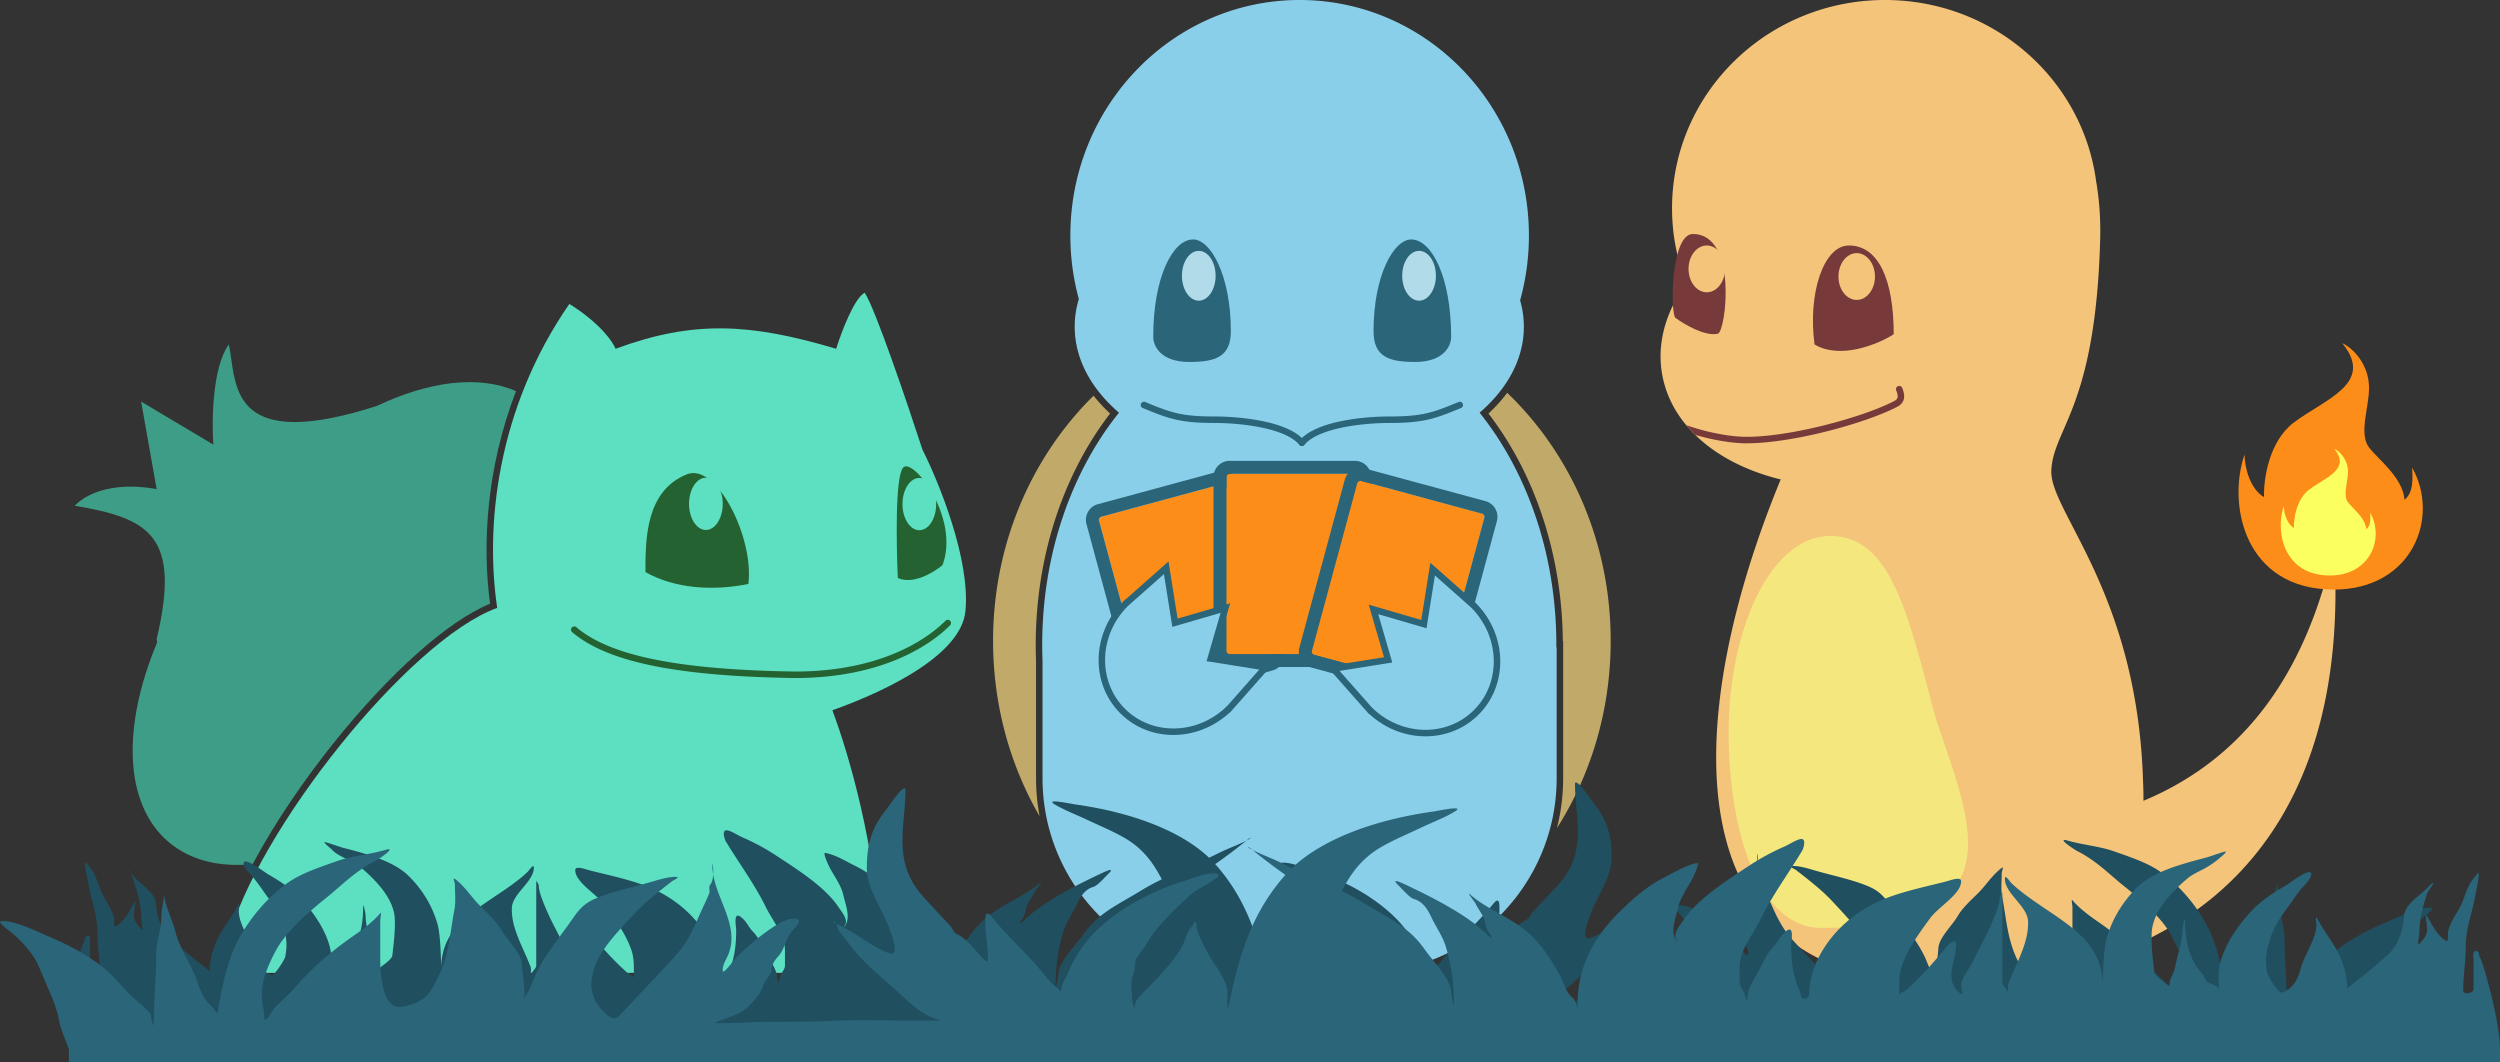
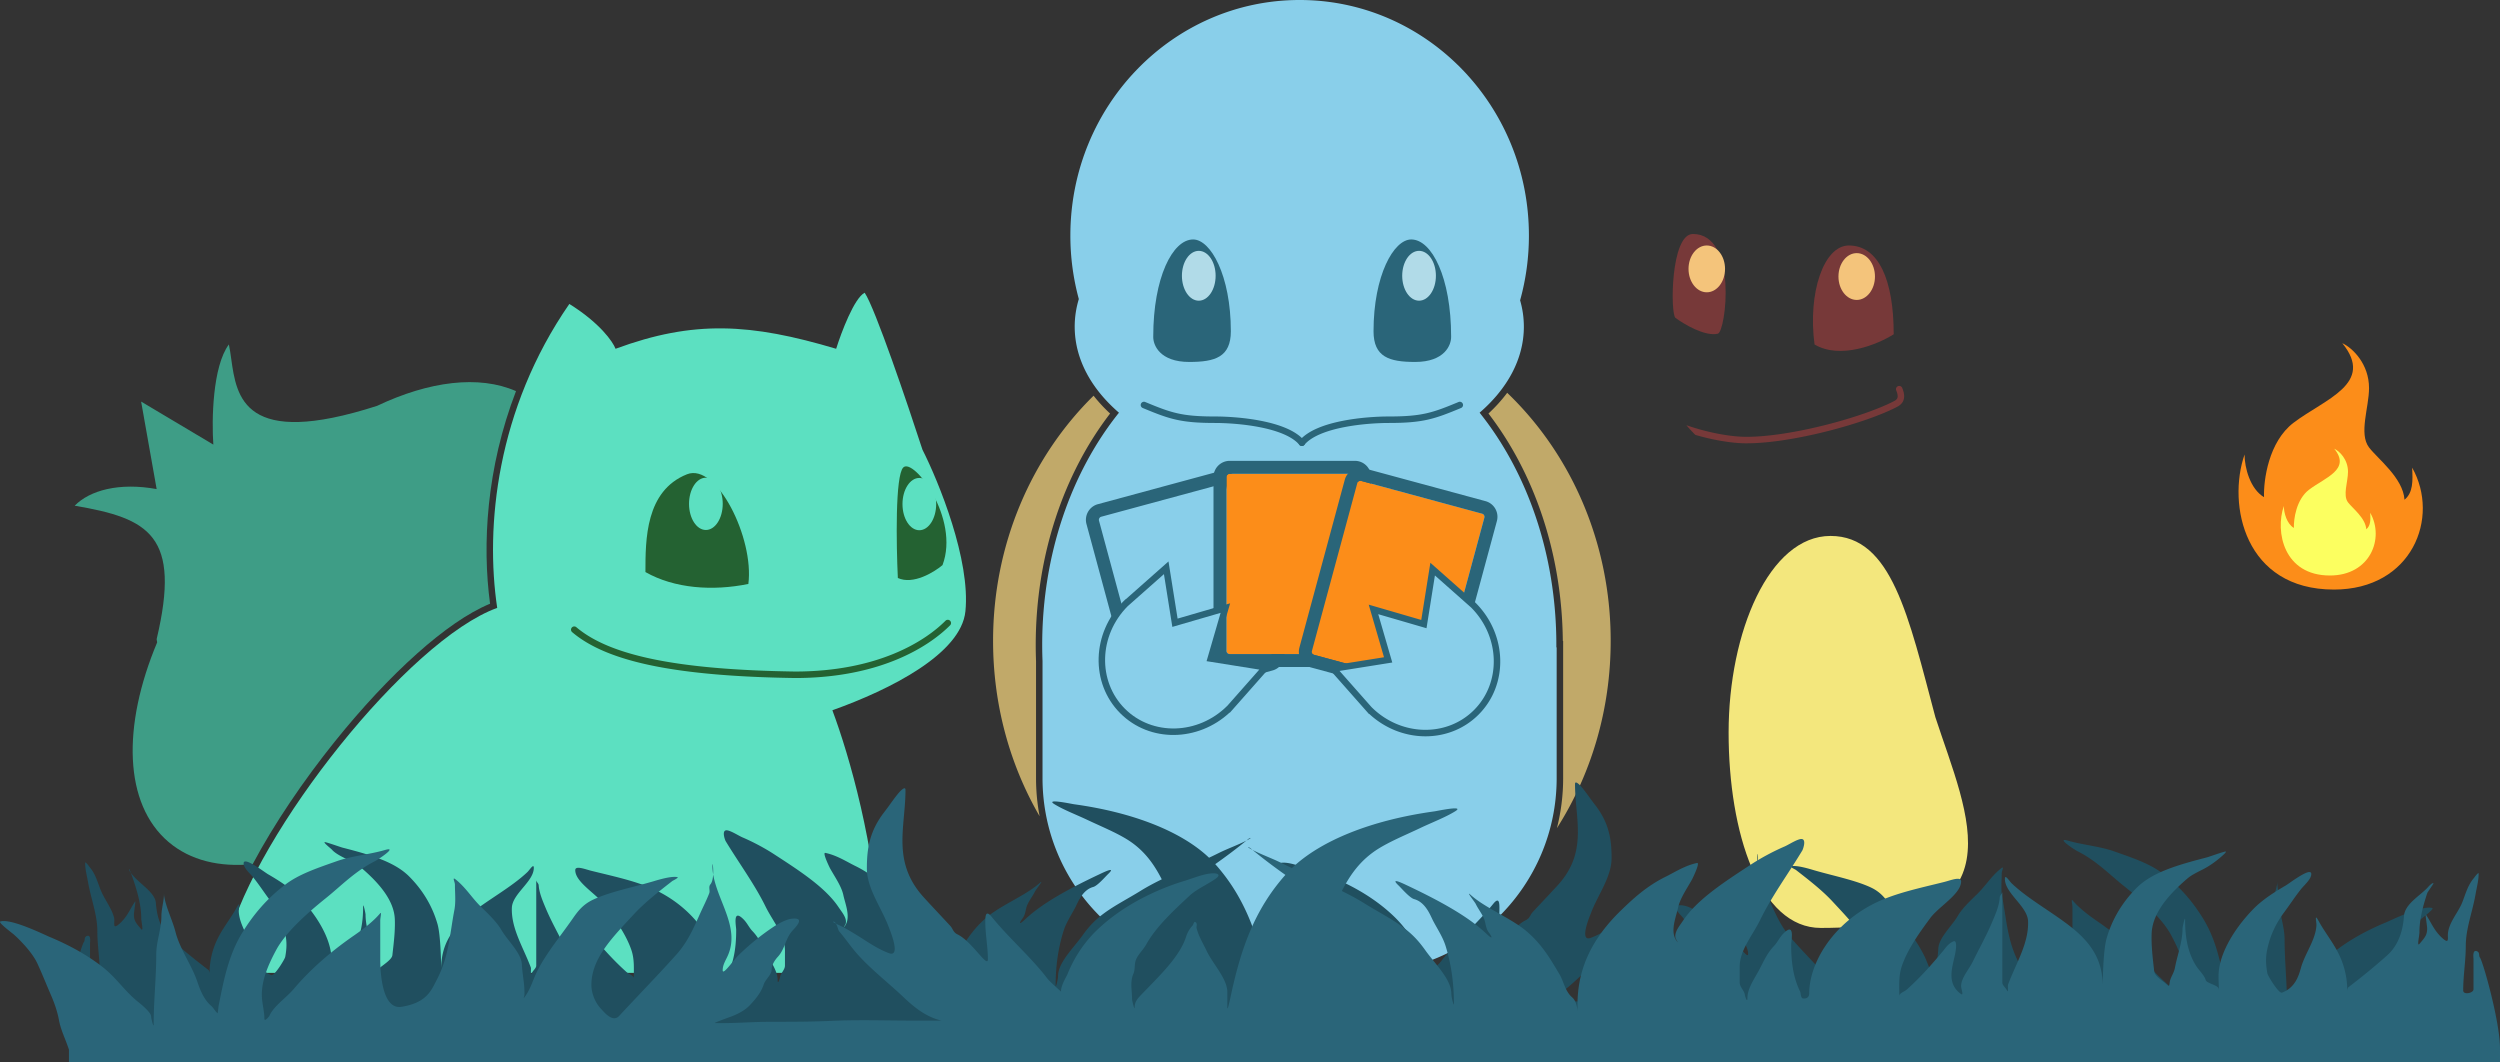
<svg xmlns="http://www.w3.org/2000/svg" width="1000" height="425" fill="none">
  <rect width="100%" height="100%" fill="#333333" stroke="none" />
  <g clip-path="url(#clip0)">
    <path fill-rule="evenodd" clip-rule="evenodd" d="M611.565 94.194a96.65 96.65 0 01-3.519 25.933 38.058 38.058 0 011.497 10.547c0 12.892-6.58 24.796-17.7 34.403 18.95 23.638 30.699 56.52 30.699 92.879 0 .332-.001.664-.003.995h.127v52.303c0 43.021-34.824 77.896-77.78 77.896h-50.099c-42.957 0-77.78-34.875-77.78-77.896v-46.857a167.728 167.728 0 01-.124-6.441c0-36.358 11.749-69.239 30.697-92.878-11.119-9.607-17.7-21.511-17.7-34.404 0-3.782.567-7.478 1.648-11.057a96.668 96.668 0 01-3.38-25.423C428.148 42.172 469.208 0 519.857 0s91.708 42.172 91.708 94.194z" fill="#89CFEA" />
    <path fill-rule="evenodd" clip-rule="evenodd" d="M625.259 256.383v54.899c0 6.903-.869 13.602-2.5 19.996 13.574-21.33 21.515-47.133 21.515-74.931 0-39.457-15.998-74.895-41.4-99.224-2.169 2.914-4.679 5.685-7.488 8.292 18.174 23.616 29.411 55.671 29.742 90.968h.131zm-187.823-98.098a62.202 62.202 0 006.602 7.132c-18.448 23.972-29.747 56.64-29.747 92.567 0 2.176.042 4.34.124 6.491v46.807c0 5.205.492 10.295 1.435 15.225-11.8-20.359-18.617-44.403-18.617-70.16 0-38.833 15.497-73.775 40.203-98.062zm185.105 99.159l.001.54-.001.438-.001.329-.001.229h.126v52.302a78.423 78.423 0 010 .001V258.98h-.126c.002-.332.003-.663.003-.995 0-36.36-11.749-69.241-30.699-92.88 18.777 23.423 30.485 55.921 30.696 91.886l.002.453z" fill="#C1A969" />
-     <path d="M490.44 194.504a1.297 1.297 0 00-1.591-.914l-48.335 13.101a1.3 1.3 0 00-.914 1.593l18.127 67.076a1.296 1.296 0 001.591.914l48.335-13.101c.692-.187 1.1-.9.914-1.592l-18.127-67.077z" fill="#FC8D19" />
    <path fill-rule="evenodd" clip-rule="evenodd" d="M487.495 188.578l-48.339 13.095c-3.456.936-5.498 4.501-4.563 7.961l18.135 67.074a6.483 6.483 0 007.951 4.571l48.338-13.095a6.492 6.492 0 004.563-7.961l-18.134-67.075a6.484 6.484 0 00-7.951-4.57zm1.354 5.012a1.297 1.297 0 011.591.915l18.134 67.074a1.296 1.296 0 01-.912 1.592l-48.337 13.095a1.296 1.296 0 01-1.591-.914l-18.135-67.074a1.298 1.298 0 01.912-1.592l48.338-13.096z" fill="#2A6579" />
    <path d="M490.585 190.83c0-.717.58-1.299 1.296-1.299h50.076c.715 0 1.295.582 1.295 1.299v69.489c0 .717-.58 1.299-1.295 1.299h-50.076a1.298 1.298 0 01-1.296-1.299V190.83z" fill="#FC8D19" />
    <path fill-rule="evenodd" clip-rule="evenodd" d="M491.881 184.338h50.075c3.579 0 6.481 2.906 6.481 6.491v69.49c0 3.585-2.902 6.491-6.481 6.491h-50.075a6.487 6.487 0 01-6.483-6.491v-69.49a6.487 6.487 0 016.483-6.491zm0 5.193c-.716 0-1.297.581-1.297 1.298v69.49c0 .717.581 1.298 1.297 1.298h50.075c.716 0 1.297-.581 1.297-1.298v-69.49c0-.717-.581-1.298-1.297-1.298h-50.075z" fill="#2A6579" />
    <path d="M542.911 193.285a1.295 1.295 0 011.589-.914l48.337 13.102c.691.187 1.1.9.912 1.592l-18.127 67.077a1.295 1.295 0 01-1.589.914l-48.337-13.102c-.691-.187-1.1-.9-.912-1.592l18.127-67.077z" fill="#FC8D19" />
    <path fill-rule="evenodd" clip-rule="evenodd" d="M545.855 187.362l48.338 13.095a6.49 6.49 0 014.563 7.961l-18.135 67.075a6.483 6.483 0 01-7.951 4.57l-48.338-13.095a6.49 6.49 0 01-4.562-7.961l18.134-67.074a6.483 6.483 0 017.951-4.571zm-1.355 5.013a1.297 1.297 0 00-1.591.914l-18.134 67.074a1.298 1.298 0 00.913 1.592l48.337 13.096a1.298 1.298 0 001.591-.914l18.135-67.075a1.299 1.299 0 00-.914-1.592L544.5 192.375z" fill="#2A6579" />
    <path fill-rule="evenodd" clip-rule="evenodd" d="M484.285 263.429l5.862-20.191-20.158 5.871-3.503-21.996-16.257 14.399-.001-.001v.001c-12.158 12.176-12.693 31.382-1.193 42.899 11.498 11.516 30.676 10.981 42.834-1.194v.001l14.379-16.282-21.963-3.507z" fill="#89CFEA" />
    <path fill-rule="evenodd" clip-rule="evenodd" d="M492.055 241.328l-6.113 21.041 22.848 3.647-16.858 19.082-.076-.076c-12.653 11.752-31.982 12.066-43.744.292-12.056-12.068-11.426-32.093 1.193-44.724l.918-.918.055.055 17.117-15.151 3.642 22.87 21.018-6.118zm-1.114 40.973l12.78-14.465-21.09-3.367 5.616-19.329-19.308 5.62-3.362-21.11-14.484 12.821c-11.658 11.717-12.081 30.062-1.147 41.007 10.943 10.954 29.291 10.522 40.995-1.177z" fill="#2A6579" />
    <path fill-rule="evenodd" clip-rule="evenodd" d="M555.258 263.968l-5.862-20.191 20.158 5.871 3.502-21.996 16.26 14.402.002-.002c12.159 12.176 12.692 31.383 1.193 42.899-11.5 11.516-30.678 10.982-42.835-1.194v-.001l-.002.002-14.379-16.283 21.963-3.507z" fill="#89CFEA" />
    <path fill-rule="evenodd" clip-rule="evenodd" d="M547.487 241.861l6.113 21.041-22.849 3.647 16.86 19.083.077-.077c12.653 11.754 31.983 12.068 43.745.294 12.056-12.068 11.425-32.093-1.193-44.724l-.917-.919-.057.057-17.118-15.154-3.643 22.87-21.018-6.118zm1.1 40.957l-12.766-14.449 21.089-3.366-5.615-19.33 19.308 5.62 3.362-21.11 14.499 12.835c11.647 11.717 12.066 30.054 1.136 40.995-10.949 10.959-29.31 10.52-41.013-1.195zM456.385 161.501a1.295 1.295 0 011.694-.702c5.25 2.18 8.864 3.611 12.834 4.512 3.958.898 8.325 1.28 15.058 1.28 4.406 0 11.591.388 18.505 1.753 3.458.683 6.883 1.617 9.873 2.888 2.977 1.265 5.616 2.904 7.399 5.046.458.551.383 1.37-.166 1.829a1.296 1.296 0 01-1.826-.166c-1.414-1.699-3.635-3.135-6.42-4.319-2.771-1.178-6.01-2.068-9.361-2.73-6.704-1.324-13.713-1.704-18.004-1.704-6.824 0-11.407-.386-15.632-1.345-4.214-.957-8.017-2.472-13.253-4.646a1.3 1.3 0 01-.701-1.696z" fill="#2A6579" />
    <path fill-rule="evenodd" clip-rule="evenodd" d="M585.119 161.501a1.295 1.295 0 00-1.694-.702c-5.25 2.18-8.863 3.611-12.832 4.512-3.959.898-8.327 1.28-15.059 1.28-4.407 0-11.592.388-18.506 1.753-3.457.683-6.883 1.617-9.873 2.888-2.977 1.265-5.615 2.904-7.398 5.046a1.3 1.3 0 00.166 1.829c.55.459 1.367.384 1.825-.166 1.414-1.699 3.635-3.135 6.42-4.319 2.771-1.178 6.01-2.068 9.362-2.73 6.703-1.324 13.712-1.704 18.004-1.704 6.823 0 11.406-.386 15.631-1.345 4.214-.957 8.017-2.472 13.253-4.646a1.298 1.298 0 00.701-1.696z" fill="#2A6579" />
    <path d="M492.337 132.486c0 10.361-6.311 12.293-16.658 12.293-11.783 0-14.495-6.791-14.379-10.186.001-23.532 7.717-38.81 15.957-38.81 7.014 0 15.08 14.4 15.08 36.703z" fill="#2A6579" />
    <path d="M486.249 110.309c0 5.506-3.018 9.969-6.741 9.969-3.722 0-6.74-4.463-6.74-9.969 0-5.506 3.018-9.969 6.74-9.969 3.723 0 6.741 4.463 6.741 9.969z" fill="#B1DBE8" />
    <path d="M549.412 132.486c0 10.361 6.313 12.293 16.658 12.293 11.785 0 14.497-6.791 14.379-10.186 0-23.532-7.715-38.81-15.957-38.81-7.014 0-15.08 14.4-15.08 36.703z" fill="#2A6579" />
    <path d="M574.362 110.307c0 5.506-3.017 9.969-6.739 9.969-3.723 0-6.741-4.463-6.741-9.969 0-5.506 3.018-9.969 6.741-9.969 3.722 0 6.739 4.463 6.739 9.969z" fill="#B1DBE8" />
    <path fill-rule="evenodd" clip-rule="evenodd" d="M198.881 243.155c-4.858-32.487-.268-79.478 28.854-121.577 12.247 7.636 17.426 15.138 18.486 17.935 31.34-11.571 54.043-10.183 88.242 0 2.07-6.605 7.25-20.336 11.41-22.419 4.159 6.132 17.138 44.404 23.108 62.773 6.595 13.017 19.265 44.172 17.185 64.653-1.723 16.975-29.931 31.274-53.216 39.586 6.878 18.406 17.077 54.003 19.076 92.075.376 7.16-5.395 12.977-12.555 12.977H102.182c-7.16 0-12.877-5.877-11.06-12.812 11.46-43.758 72.38-120.417 107.759-133.191z" fill="#5CE0C1" />
    <path fill-rule="evenodd" clip-rule="evenodd" d="M206.403 156.449c-11.862 30.85-13.559 61.453-10.378 85.035-8.837 3.649-18.834 10.723-29.017 19.782-10.995 9.782-22.382 22.04-32.996 35.243-12.679 15.774-24.355 33.027-32.941 49.145-13.221 1.31-24.913-1.451-33.618-8.835-17.996-15.266-18.626-46.396-4.592-79.86l-.202-1.301c9.821-41.425-2.888-48.31-32.784-53.372 5.97-6.123 17.764-9.401 32.784-6.653l-6.21-35.003 28.885 17.212c-.674-9.642-.376-31.155 6.21-40.065.39 1.764.666 3.743.957 5.825 2.122 15.199 5.013 35.904 58.319 18.746 20.859-9.897 40.781-12.393 55.583-5.899z" fill="#3E9D86" />
    <path fill-rule="evenodd" clip-rule="evenodd" d="M380.035 248.294a1.298 1.298 0 010 1.836c-8.754 8.767-28.338 21.081-62.042 21.081h-.009l-.01-.001c-23.897-.355-42.665-1.984-57.188-4.987-14.514-3-24.897-7.394-31.922-13.36a1.3 1.3 0 01-.15-1.83 1.294 1.294 0 011.827-.15c6.557 5.568 16.461 9.839 30.768 12.797 14.295 2.956 32.877 4.579 56.694 4.934 33.027-.002 51.945-12.053 60.199-20.32a1.295 1.295 0 011.833 0z" fill="#246232" />
    <path d="M274.798 189.711c-16.625 6.606-16.625 26.163-16.625 39.113 11.611 6.609 26.917 7.666 41.168 4.757 2.374-18.234-12.654-48.591-24.543-43.87z" fill="#246232" />
    <path d="M289.094 201.534c0 5.776-3.017 10.459-6.74 10.459-3.723 0-6.74-4.683-6.74-10.459 0-5.775 3.017-10.458 6.74-10.458 3.723 0 6.74 4.683 6.74 10.458z" fill="#5CE0C1" />
    <path d="M361.303 186.994c-3.249 3.255-2.797 30.824-2.166 44.202 6.066 2.821 14.442-2.26 17.871-5.153 7.04-18.711-11.643-43.117-15.705-39.049z" fill="#246232" />
    <path d="M374.473 201.634c0 5.776-3.018 10.458-6.74 10.458-3.722 0-6.739-4.682-6.739-10.458s3.017-10.458 6.739-10.458 6.74 4.682 6.74 10.458z" fill="#5CE0C1" />
-     <path fill-rule="evenodd" clip-rule="evenodd" d="M857.377 320.323c.022-2.521-.031-5.083-.155-7.683-1.491-50.436-17.613-81.611-27.989-101.673-5.218-10.092-8.984-17.372-8.701-22.877.287-5.581 2.289-10.189 4.915-16.234 5.371-12.36 13.352-30.728 14.612-75.696.239-8.516-.342-16.421-1.621-23.733C832.998 31.56 797.261 0 753.987 0 706.95 0 668.82 37.287 668.82 83.283a81.478 81.478 0 005.706 30.036c-8.695 11.957-12.343 25.536-9.168 38.824 4.657 19.496 22.905 33.795 46.92 39.632-37.629 91.269-47.472 201.591 64.403 201.591 4.586 0 8.944-.186 13.083-.548 85.894-5.447 144.933-54.957 144.422-157.334a50.91 50.91 0 01-4.856-.245c-14.472 47.792-41.755 72.433-71.953 85.084z" fill="#F4C47B" />
    <path d="M933.567 235.826c-35.744 0-42.698-33.882-35.744-54.032 0 5.262 2.225 13.784 7.789 17.07-.232-6.76 1.808-22.178 11.822-29.776 12.517-9.497 32.684-15.657 19.471-31.828 4.172 1.925 10.71 8.342 10.71 17.968 0 7.7-4.173 18.271 0 23.743 3.467 4.547 13.629 12.192 14.186 20.919 3.476-2.823 3.337-7.572 3.059-12.834 11.266 19.893 0 48.77-31.293 48.77z" fill="#FC8D19" />
    <path d="M931.96 230.201c-18.422 0-22.005-17.438-18.422-27.808 0 2.708 1.147 7.094 4.014 8.785-.118-3.479.932-11.414 6.093-15.324 6.451-4.888 16.844-8.059 10.035-16.381 2.15.99 5.52 4.293 5.52 9.247 0 3.963-2.151 9.404 0 12.22 1.787 2.34 7.024 6.275 7.31 10.767 1.793-1.454 1.721-3.898 1.578-6.606 5.805 10.238 0 25.1-16.128 25.1z" fill="#FCFF60" />
    <path d="M757.484 133.704c-6.407 4.077-21.417 10.194-31.669 4.077-2.745-20.559 3.661-39.588 13.73-39.588 11.898 0 17.939 13.762 17.939 35.511z" fill="#773939" />
    <path d="M749.987 110.613c0 5.171-3.27 9.362-7.302 9.362-4.033 0-7.303-4.191-7.303-9.362s3.27-9.363 7.303-9.363c4.032 0 7.302 4.192 7.302 9.363z" fill="#F4C47B" />
    <path d="M687.127 133.489c-5.124 1.163-13.427-3.743-16.938-6.341-2.084-1.543-1.993-33.554 6.974-33.554 18.076 0 13.213 39.158 9.964 39.895z" fill="#773939" />
    <path d="M690.016 107.556c0 5.171-3.27 9.363-7.303 9.363-4.033 0-7.303-4.192-7.303-9.363 0-5.171 3.27-9.363 7.303-9.363 4.033 0 7.303 4.192 7.303 9.363z" fill="#F4C47B" />
    <path fill-rule="evenodd" clip-rule="evenodd" d="M678.156 173.965a52.11 52.11 0 01-3.598-3.891c7.85 2.795 17.122 4.575 23.427 4.65 8.886.104 20.733-1.849 31.957-4.666 11.227-2.817 21.681-6.46 27.79-9.665.914-.479 1.209-.979 1.301-1.48.111-.608-.029-1.483-.545-2.758a1.296 1.296 0 112.404-.974c.57 1.411.937 2.852.69 4.199-.266 1.455-1.192 2.55-2.646 3.313-6.372 3.342-17.051 7.045-28.364 9.884-11.315 2.839-23.409 4.851-32.618 4.743-5.439-.064-12.847-1.317-19.798-3.355z" fill="#773939" />
    <path d="M774.144 286.862c12.787 39.232 35.882 84.309-45.834 84.309-24.479 0-36.865-37.969-36.865-78.167s16.285-78.629 40.762-78.629c24.479 0 31.196 32.141 41.937 72.487z" fill="#F3E77D" />
    <path d="M946.021 415.369c.613-5.028 3.746-9.921 4.661-14.954.595-3.273 1.736-6.495 3.142-9.713 1.719-3.931 3.261-7.857 5.094-11.768 1.597-3.407 5.321-7.626 8.779-10.741.62-.559 6.229-4.68 5.201-4.985-4.078-1.209-16.53 4.932-18.64 5.807-7.95 3.299-14.695 7.132-20.158 11.409-5.308 4.157-8.312 9.088-13.492 13.181-1.495 1.182-4.822 4.004-4.822 5.371 0 .65-.975 4.747-.975 2.955 0-8.773-.976-17.52-.976-26.286 0-4.841-1.95-9.566-1.95-14.364 0-2.914-.976-5.704-.976-8.582 0-1.184-.011.584-.054.848-.744 4.579-3.164 9.128-4.335 13.695-1.646 6.417-6.163 12.476-8.291 18.783-.905 2.684-2.337 6.495-5.093 8.891-1.113.967-1.44 1.942-2.493 2.878-.154.136-.353-2.428-.434-2.827-1.828-9.018-3.59-18.853-8.994-27.596-3.912-6.329-8.931-12.547-16.365-18.141-5.167-3.888-11.945-6.138-19.507-8.788-5.49-1.924-12.47-2.52-18.098-4.162-5.257-1.535 2.566 3.602 3.684 4.162 7.62 3.82 12.898 9.373 18.532 13.876 7.405 5.917 15.347 12.975 18.965 19.682 2.952 5.472 5.419 11.14 5.419 16.805 0 3.026-.975 6.129-.975 9.07 0 1.302-1.803-.832-1.951-1.182-1.464-3.47-6.428-6.82-9.212-10.098-6.065-7.141-13.751-13.891-22.921-20.197-3.686-2.535-7.334-5.381-9.753-8.248-.684-.811-.054 1.748-.054 2.621v14.595c0 1.377.171 19.307-8.02 18.012-9.647-1.524-11.315-6.221-13.438-10.278-4.588-8.763-4.889-17.277-6.611-26.157-.615-3.173-.217-6.426-.217-9.61 0-1.068 1.28-3.25-.433-1.85-3.874 3.163-5.94 6.775-9.321 10.072-2.921 2.849-6.009 5.725-7.802 8.788-2.412 4.117-7.6 8.731-7.803 13.053-.178 3.794-1.112 7.529-.976 11.357.013.363.134.86.319 1.412-2.349-2.784-3.38-6.434-4.654-9.172-3.245-6.978-8.944-13.751-13.709-20.53-1.808-2.573-3.733-5.47-7.857-7.426-6.279-2.977-15.36-4.755-22.812-6.938-1.841-.539-6.768-2.082-9.212-1.618-.783.148 1.76 1.359 1.896 1.464 5.277 4.095 10.571 8.216 14.631 12.591 8.239 8.88 16.039 16.647 16.039 26.62 0 2.875-1.265 6.604-3.902 9.25-.805.809-4.134 5.084-6.61 2.416-7.12-7.674-14.687-15.363-21.675-23.126-4.867-5.407-7.075-11.397-9.753-17.113-.939-2.003-1.935-3.994-2.71-6.013-.4-1.045.396-2.358-.433-3.34-.686-.813-.971-2.309-1.057-3.765.19-1.13.299-2.264.299-3.404 0-1.518-.45.88-.299 3.404-1.753 10.409-10.452 20.443-5.338 31.053.864 1.792 1.734 3.233 1.734 5.088 0 2.145-4.063-3.833-6.068-5.756-3.92-3.76-8.28-7.394-13.439-10.792-1.214-.8-4.352-2.575-6.394-2.852-5.96-.808-1.434 3.421-.433 4.574 2.679 3.086 2.712 6.779 5.418 9.712 1.346 1.459 2.385 3.288 2.385 4.908 0 1.919 2.374 3.657 2.98 5.525.914 2.818 2.825 5.295 5.311 7.888 1.554 1.623 3.826 2.994 6.773 4.137.873.339 7.102 2.525 6.394 2.544-6.687.176-13.555-.441-20.266-.463-8.013-.025-15.869.009-23.842-.359-10.181-.471-20.766-.103-30.995-.103h-10.512c-.077 0-.152 0-.224.002a.019.019 0 01.007-.002c7.673-1.764 12.874-7.507 16.581-10.844 5.902-5.31 12.25-10.359 16.798-15.982 1.844-2.28 3.466-4.576 5.419-6.835.284-.329.653-1.927 1.192-2.88.902-.443 1.56-.826.759-.717-.286.039-.538.323-.759.717-.687.337-1.515.709-1.95.927-1.97.986-3.734 2.056-5.499 3.126l-.355.215c-3.676 2.228-7.483 5.049-12.191 6.835-4.913 1.864-.351-8.879.054-9.944 2.811-7.392 8.236-14.404 8.236-21.995 0-7.689-1.079-14.201-6.773-21.456-1.858-2.367-3.401-4.805-5.418-7.143-.465-.538-2.439-2.611-2.439-.977 0 13.93 5.301 27.086-6.882 40.445-3.316 3.636-6.786 7.242-10.133 10.869-.98 1.062-.985 2.343-2.709 3.16-5.38 2.551-11.488 12.961-11.488 9.353 0-4.724.976-9.406.976-14.132 0-1.897-.065-4.75-2.438-1.825-6.408 7.9-14.917 15.206-20.971 23.1-.914 1.193-3.356 3.323-5.279 5.054.072-2.385-2.039-5.552-2.524-6.749-2.176-5.378-5.66-11.142-10.728-16.086-5.21-5.082-12.033-9.868-20.483-13.875-3.761-1.783-8.389-3.649-12.897-4.985-2.767-.82-6.437-2.355-9.536-2.775-2.975-.403-4.672.301-2.493 1.85 3.145 2.238 7.23 3.946 9.862 6.373 6.393 5.894 12.88 11.942 16.527 18.474 1.119 2.005 3.099 3.753 3.901 5.807.687 1.76.207 3.542.976 5.294 1.329 3.024.487 6.425.487 9.507 0 .699-.975 4.317-.975 3.237 0-1.955-.725-3.052-2.492-4.882-6.692-6.923-14.643-14.351-17.015-21.943-.419-1.339-1.249-2.896-2.439-4.137-.232-.243-.557-1.56-.975-1.362-1.052.499-.386 1.686-.542 2.312-.737 2.974-2.451 5.754-3.847 8.66-2.371 4.933-7.803 10.421-7.803 15.468v5.653c0 2.401-1.399-4.756-1.95-7.143-3.311-14.311-8.067-29.305-20.044-42.682 4.355-3.076 8.539-6.206 12.461-9.423.39-.203.768-.41 1.134-.622 1.195-.692.165-.451-.38 0-.249.208-.501.415-.754.622-3.377 1.763-7.564 3.229-11.004 4.954a163.581 163.581 0 01-3.932 1.904c-10.908-10.404-30.175-18.109-53.939-21.381-1.084-.149-11.915-2.473-7.858 0 3.809 2.322 8.803 4.2 13.168 6.27 5.296 2.511 10.936 4.809 15.552 7.606 7.356 4.457 11.272 10.516 14.169 16.143-3.02 1.478-5.904 3.01-8.534 4.644-4.851 3.015-10.028 5.631-14.414 8.839-4.068 2.976-6.356 5.612-8.778 8.994-3.603 5.031-9.753 10.805-9.753 16.188 0 1.294-.976 5.148-.976 3.854 0-7.307.9-14.581 3.143-21.79 1.02-3.276 2.963-6.178 4.66-9.353 1.087-2.033 2.824-7.123 7.261-8.325 1.699-.46 4.89-4.175 5.852-5.088 3.368-3.193-.945-1.146-3.675.15l-.226.107c-11.031 5.231-22.221 11.156-29.207 17.781-2.658 2.521-2.434 1.475-.975-.462.947-1.258 1.113-2.886 1.463-4.214.582-2.207 2.375-4.258 3.413-6.424.374-.778 4.005-5.283 1.951-3.443-5.567 4.987-15.369 8.795-21.186 13.721-6.018 5.096-9.117 10.635-12.464 16.188-1.618 2.686-2.048 6.357-4.876 8.788-1.472 1.266-1.951 3.957-1.951 5.447v-2.672c0-12.693-4.7-24.292-16.581-35.716-4.503-4.33-9.647-9.083-16.798-12.591-3.378-1.657-7.369-4.265-11.921-5.19-1.328-.27 1.827 6.068 1.897 6.192 1.911 3.424 4.57 7.183 5.309 10.689.746 3.532 3.16 8.987.543 12.462-1.223 1.624.323-.584.433-1.13.453-2.252-1.518-4.449-2.926-6.552-5.208-7.781-15.35-14.369-25.384-20.889l-.518-.336c-3.49-2.268-8.115-4.77-12.516-6.655-1.419-.607-4.171-2.409-5.907-2.775-2.72-.573-1.038 3.894-.812 4.266 5.271 8.699 11.609 17.294 15.931 26.106 2.924 5.963 7.802 11.468 7.802 17.678v6.013c0 1.732-1.764 3.039-1.95 4.625-.076.648-.976 3.188-.976 1.285 0-3.469-2.254-6.726-4.118-10.073-1.674-3.006-3.144-6.691-5.852-9.507-1.525-1.585-2.149-3.288-3.684-4.831-4.5-4.518-2.927 2.666-2.927 4.266 0 5.755-.591 12.056-3.414 17.678-.209.417-.161 2.426-1.029 2.544-2.115.286-2.385-1.262-2.385-1.876 0-10.643-7.79-24.7-22.867-32.992-8.069-4.439-17.398-6.339-28.23-9.019-2.41-.597-6.449-2.25-6.449-.257 0 4.814 8.397 9.431 11.704 13.875 4.367 5.867 8.605 11.848 10.73 18.012 1.296 3.761.975 7.561.975 11.358 0-1.159-1.863-1.564-2.926-2.519-5.24-4.707-9.513-9.53-13.655-14.492-.979-1.172-1.894-2.701-3.902-3.597-1.386-.619-.985 2.599-.927 3.063l.006.046c.557 5.012 4.383 12.223-1.951 16.728-1.152.819-.054-1.97-.054-2.955 0-3.105-2.921-6.2-4.388-9.199-2.432-4.965-5.207-9.852-7.316-14.852l-.119-.281c-1.23-2.915-2.631-6.235-2.807-9.149-.049-.809-.975-1.318-.975-2.107v34.226c0 1.049-1.249 1.907-1.734 2.929-.666 1.402-.253-1.675-.434-2.158-3.032-8.088-7.898-15.606-7.586-23.897.213-5.654 8.778-10.451 8.778-15.956 0-1.963-1.669.838-2.6 1.721-6.426 6.094-15.986 11.152-23.192 17.01-8.452 6.87-11.126 13.483-11.266 21.286-.048-4.045-.312-13.537-1.468-17.56-1.869-6.501-5.358-13.004-11.271-18.963-5.764-5.808-15.077-8.605-26.714-11.588-.793-.204-6.851-2.371-7.153-2.21-.508.271 2.523 2.563 2.926 3.032 2.285 2.659 8.542 4.541 11.488 7.04 7.521 6.383 13.373 13.332 13.655 20.813.181 4.816-.457 9.665-.976 14.338-.205 1.848-3.86 3.961-5.636 5.55-.63.565-.179-1.041-.216-1.387-.185-1.752-1.616-3.585-1.95-5.37-.946-5.045-2.926-9.911-2.926-14.981 0-.602-.976-5.079-.976-3.237 0 5.672-.702 11.747-4.118 17.216-1.057 1.691-3.258 3.724-3.685 5.447-.301 1.215-4.694 1.854-4.877 3.237-.247 1.881.101-3.769 0-5.652-.423-7.91-6.076-17.143-13.167-24.385-3.201-3.269-7.412-6.043-12.192-8.814-1.499-.868-9.754-7.256-9.754-4.368 0 1.937 2.516 3.989 3.956 5.782 2.259 2.813 4.109 5.694 6.231 8.53 3.426 4.578 5.377 9.022 6.449 13.85.729 3.285.594 6.035 0 9.276-.173.944-4.322 7.716-5.528 7.272-5.09-1.878-6.403-6.546-7.185-9.332l-.021-.073c-1.513-5.379-5.606-10.535-5.852-16.033-.051-1.134.858-4.679-.759-1.696-2.07 3.817-4.967 7.476-7.044 11.306-2.735 5.042-3.837 9.937-3.9 15.154-.053-.568-.177-1.184-.435-1.382-5.131-3.92-10.064-7.898-14.63-11.974-4.751-4.24-6.047-10.078-6.395-14.852-.291-4.013-6.047-7.34-9.157-10.946l-.05-.057c-.242-.28-.524-.607-.779-.947-.397-1.067-.743-1.903-.743-1.591 0 .476.338 1.051.743 1.591a129.039 129.039 0 011.154 3.265c1.608 4.831 2.98 9.904 2.98 14.801 0 1.447 1.08 5.686-.054 4.342-1.858-2.202-2.872-3.169-2.872-5.73 0-1.085.82-5.739.488-5.267-1.98 2.817-2.944 5.746-5.852 8.505-3.59 3.404-2.15-.261-2.547-1.953-.854-3.642-3.81-7.35-5.31-10.972-1.231-2.971-2.001-6.344-4.335-9.173-.31-.374-1.951-2.671-1.951-1.85 0 2.61.738 5.263 1.192 7.863 1.143 6.556 3.685 12.81 3.685 19.425 0 5.596.975 11.141.975 16.754 0 1.817-3.901.998-3.901-.437v-11.563c0-.249.557-3.682-1.41-2.749-1.074.509-.482 1.664-1.029 2.338-1.393 1.718-11.608 38.289-5.851 39.199l918.3-.631z" fill="#204F5F" />
    <path fill-rule="evenodd" clip-rule="evenodd" d="M999.996 419.853V425H27.578v-5.128c-.463-1.453-1.03-2.903-1.598-4.353-.967-2.47-1.936-4.943-2.389-7.448-.628-3.471-1.833-6.891-3.319-10.306-.669-1.537-1.312-3.075-1.955-4.61-1.101-2.631-2.2-5.256-3.423-7.878-1.686-3.616-5.618-8.093-9.269-11.398a26.874 26.874 0 00-.947-.763c-1.824-1.438-5.41-4.269-4.546-4.526 3.703-1.104 13.946 3.561 18.159 5.48.686.311 1.212.551 1.524.681 8.395 3.501 15.517 7.568 21.284 12.106 2.837 2.233 5.05 4.675 7.253 7.105 2.151 2.375 4.292 4.737 6.994 6.884 1.579 1.253 5.092 4.248 5.092 5.698 0 .691 1.03 5.038 1.03 3.137 0-4.657.258-9.304.515-13.952.258-4.647.515-9.292.515-13.943 0-2.573.517-5.116 1.034-7.654.513-2.526 1.026-5.048 1.026-7.588 0-1.196.154-2.374.343-3.543.3-1.855.687-3.692.687-5.564 0-.598.002-.487.01-.175.009.342.023.928.047 1.076.784 4.859 3.34 9.685 4.577 14.533.953 3.733 2.818 7.352 4.678 10.964 1.532 2.976 3.061 5.945 4.076 8.968.956 2.847 2.469 6.891 5.379 9.434 1.174 1.026 1.52 2.061 2.631 3.053.163.144.373-2.576.459-2.998l.326-1.625c1.826-9.118 3.786-18.904 9.17-27.66 4.131-6.716 9.431-13.315 17.28-19.25 5.157-3.902 11.833-6.247 19.291-8.866l1.307-.46c3.204-1.128 6.888-1.827 10.547-2.52 2.961-.56 5.905-1.117 8.563-1.897 5.551-1.627-2.71 3.822-3.89 4.417-5.908 2.978-10.484 6.946-14.853 10.735-1.581 1.372-3.135 2.72-4.716 3.989-7.817 6.28-16.205 13.769-20.025 20.887-3.117 5.805-5.721 11.821-5.721 17.832 0 1.374.188 2.761.403 4.145.289 1.851.627 3.694.627 5.48 0 1.382 1.904-.883 2.06-1.255.979-2.333 3.44-4.614 5.862-6.856 1.399-1.298 2.786-2.584 3.864-3.859 6.404-7.578 14.519-14.741 24.202-21.432 3.894-2.689 7.746-5.71 10.299-8.753.3-.356.361-.1.329.391-.044.693-.272 1.849-.272 2.392v15.486c0 1.462-.18 20.488 8.468 19.114 9.421-1.496 11.635-5.869 13.688-9.924.167-.331.332-.66.502-.983 3.667-7.039 4.739-13.928 5.834-20.946.352-2.253.705-4.52 1.147-6.811.466-2.419.38-4.882.295-7.331-.033-.959-.066-1.915-.066-2.866 0-1.135-1.354-3.449.457-1.964 2.374 1.948 4.103 4.056 5.836 6.165 1.252 1.528 2.507 3.056 4.005 4.523l.796.777c2.838 2.771 5.711 5.577 7.443 8.549.852 1.459 2.029 2.979 3.231 4.526 2.39 3.081 4.865 6.272 5.009 9.326.078 1.665.292 3.32.506 4.976.303 2.345.609 4.694.524 7.076-.014.383-.142.912-.338 1.498 2.481-2.956 3.57-6.829 4.914-9.734 2.521-5.445 6.441-10.772 10.34-16.071 1.403-1.907 2.804-3.81 4.137-5.715l.214-.308c1.85-2.65 3.89-5.573 8.082-7.572 4.638-2.211 10.726-3.799 16.659-5.346 2.546-.663 5.066-1.321 7.428-2.016l.424-.126c2.194-.652 6.893-2.05 9.304-1.592.472.089-.204.549-.896.948-.519.297-1.045.56-1.107.607-5.573 4.345-11.161 8.718-15.449 13.361l-1.483 1.602c-8.13 8.771-15.453 16.666-15.453 26.645 0 3.052 1.337 7.008 4.12 9.816.09.09.207.22.35.378 1.224 1.346 4.289 4.721 6.63 2.185 3.003-3.252 6.083-6.507 9.168-9.769 4.636-4.904 9.288-9.824 13.718-14.771 4.273-4.767 6.604-9.965 8.893-15.068.466-1.035.929-2.067 1.407-3.09.461-.991.937-1.977 1.394-2.966a53.39 53.39 0 001.466-3.415c.18-.471.133-.991.085-1.514-.066-.713-.131-1.431.373-2.03.725-.862 1.025-2.452 1.116-3.995.622 3.707 2.069 7.369 3.515 11.026 2.859 7.235 5.708 14.446 2.121 21.926l-.391.8c-.766 1.551-1.441 2.913-1.441 4.599 0 1.529 1.941-.839 3.858-3.174.932-1.137 1.859-2.266 2.551-2.935 4.138-3.99 8.742-7.847 14.19-11.451 1.282-.85 4.595-2.734 6.751-3.028 6.293-.856 1.514 3.632.458 4.854-1.394 1.613-2.108 3.382-2.817 5.133-.731 1.806-1.454 3.595-2.905 5.175-1.421 1.547-2.517 3.487-2.517 5.208 0 2.035-2.508 3.88-3.147 5.861-.966 2.991-2.984 5.62-5.607 8.372-1.643 1.72-4.04 3.176-7.152 4.388-.202.078-.675.252-1.283.473-2.168.792-6.053 2.211-5.469 2.229 4.908.13 9.907-.146 14.879-.335 2.182-.084 4.358-.15 6.52-.158l3.126-.008c7.384-.015 14.669-.031 22.049-.373 7.483-.349 15.173-.265 22.8-.183 3.328.037 6.646.074 9.928.074h11.1l.236.002c-6.991-1.615-12.035-6.368-15.802-9.915a111.297 111.297 0 00-1.713-1.594 387.602 387.602 0 00-4.388-3.888c-4.854-4.266-9.662-8.491-13.35-13.072-.77-.958-1.503-1.917-2.236-2.874-1.12-1.466-2.239-2.929-3.485-4.379-.143-.165-.307-.636-.5-1.195-.212-.613-.461-1.331-.759-1.86.725.358 1.599.753 2.06.984 2.079 1.045 3.941 2.18 5.806 3.316l.373.228c.933.568 1.875 1.174 2.835 1.79 3.035 1.95 6.261 4.023 10.039 5.463 5.187 1.977.37-9.423-.057-10.551-.978-2.583-2.254-5.123-3.526-7.654-2.594-5.157-5.172-10.283-5.172-15.688 0-8.157 1.141-15.068 7.153-22.766a98.67 98.67 0 002.249-3.042c1.097-1.526 2.195-3.052 3.472-4.538.49-.572 2.575-2.772 2.575-1.038 0 3.472-.309 6.897-.614 10.291-.996 11.06-1.962 21.78 7.881 32.628 1.959 2.16 3.97 4.308 5.98 6.457a761.36 761.36 0 014.719 5.077c.369.403.607.835.844 1.263.426.771.846 1.532 2.017 2.09 2.817 1.343 5.823 4.737 8.138 7.348 2.352 2.657 3.992 4.508 3.992 2.577 0-5.013-1.03-9.981-1.03-14.996 0-2.013.07-5.041 2.573-1.937 3.177 3.933 6.84 7.73 10.497 11.515 4.133 4.282 8.254 8.551 11.646 12.998.966 1.265 3.544 3.526 5.574 5.363-.056-1.901 1.186-4.269 2.026-5.869.278-.531.513-.977.641-1.294 2.297-5.706 5.977-11.822 11.327-17.069 5.502-5.393 12.707-10.472 21.629-14.724 3.971-1.892 8.857-3.871 13.617-5.289.912-.273 1.917-.617 2.969-.977 2.315-.794 4.85-1.662 7.101-1.968 1.056-.144 1.96-.155 2.606-.044 1.277.219 1.552.916.026 2.008-1.353.967-2.872 1.841-4.383 2.711-2.199 1.267-4.384 2.524-6.029 4.051-6.752 6.255-13.602 12.671-17.453 19.605-1.181 2.127-3.272 3.982-4.119 6.161-.726 1.868-.217 3.758-1.03 5.617-1.016 2.323-.831 4.855-.651 7.317.068.94.136 1.87.136 2.773 0 .741 1.03 4.581 1.03 3.435 0-2.075.765-3.241 2.632-5.181 7.066-7.348 15.462-15.23 17.966-23.286.443-1.421 1.318-3.073 2.575-4.391.245-.256.588-1.654 1.03-1.444.761.362.671 1.067.591 1.69-.037.286-.071.554-.019.764.574 2.328 1.71 4.544 2.858 6.784.408.796.817 1.596 1.204 2.406.86 1.8 2.103 3.67 3.363 5.565 2.406 3.618 4.877 7.333 4.877 10.848v5.999c0 1.999.908-2.249 1.582-5.394.184-.862.351-1.641.478-2.185 3.494-15.187 8.516-31.098 21.163-45.293a280.058 280.058 0 01-4.678-3.39 209.114 209.114 0 01-8.481-6.609c1.879.985 3.993 1.882 6.105 2.779 1.899.806 3.796 1.611 5.515 2.477.831.421 1.673.835 2.525 1.246l1.627.774c11.518-11.04 31.863-19.215 56.954-22.687.171-.023.569-.097 1.108-.198 3.09-.58 10.836-2.036 7.19.198-4.021 2.462-9.295 4.457-13.904 6.652-1.554.741-3.135 1.463-4.714 2.185-4.104 1.876-8.187 3.745-11.707 5.887-7.768 4.729-11.904 11.159-14.961 17.129 3.187 1.569 6.233 3.196 9.01 4.93 5.122 3.199 10.589 5.974 15.219 9.38 4.296 3.156 6.713 5.955 9.27 9.543.95 1.333 2.068 2.715 3.211 4.128 3.432 4.244 7.088 8.765 7.088 13.05 0 1.372 1.03 5.463 1.03 4.089 0-7.753-.95-15.471-3.319-23.121-1.076-3.478-3.128-6.557-4.92-9.925-.172-.323-.36-.72-.571-1.166-1.192-2.52-3.114-6.583-7.096-7.669-1.795-.489-5.164-4.432-6.18-5.399-3.555-3.388.998-1.216 3.882.16l.238.113c11.648 5.55 23.463 11.838 30.84 18.869 2.806 2.674 2.569 1.564 1.029-.491-.776-1.035-1.054-2.304-1.313-3.479a23.61 23.61 0 00-.232-.993c-.376-1.436-1.234-2.808-2.093-4.186-.542-.87-1.088-1.741-1.511-2.631-.133-.28-.663-1.014-1.218-1.786-1.085-1.507-2.276-3.159-.842-1.868 3.027 2.724 7.238 5.118 11.45 7.511 3.97 2.256 7.941 4.513 10.921 7.049 5.912 5.032 9.156 10.47 12.425 15.946l.735 1.232c.604 1.006 1.051 2.144 1.509 3.308.837 2.131 1.71 4.35 3.64 6.017 1.555 1.343 2.06 4.2 2.06 5.782v-2.835c0-13.471 4.964-25.78 17.508-37.902 4.754-4.594 10.187-9.639 17.737-13.361.856-.421 1.746-.9 2.674-1.398 2.946-1.584 6.259-3.363 9.914-4.11 1.403-.286-1.929 6.44-2.003 6.572-.478.86-1 1.74-1.529 2.631-1.705 2.876-3.482 5.871-4.078 8.713-.158.759-.391 1.601-.636 2.493-.965 3.512-2.14 7.79.064 10.73 1.291 1.722-.342-.621-.458-1.201-.397-1.988.978-3.935 2.306-5.82.268-.38.534-.757.784-1.131 5.5-8.257 16.208-15.249 26.803-22.168l.547-.356c3.685-2.407 8.569-5.061 13.216-7.062.613-.265 1.463-.739 2.378-1.238 1.32-.716 2.776-1.477 3.858-1.706 2.873-.607 1.097 4.133.859 4.526-1.92 3.182-3.972 6.35-6.025 9.52-3.903 6.025-7.807 12.054-10.797 18.182-.914 1.874-2.008 3.706-3.097 5.525-2.589 4.328-5.141 8.596-5.141 13.235v6.382c0 .986.536 1.842 1.064 2.685.456.726.904 1.442.995 2.223.08.686 1.03 3.382 1.03 1.362 0-3.68 2.38-7.136 4.349-10.688.437-.788.86-1.621 1.294-2.473 1.32-2.595 2.732-5.366 4.885-7.615.789-.826 1.349-1.68 1.906-2.53.581-.884 1.157-1.761 1.984-2.596 3.947-3.982 3.469.601 3.194 3.242-.056.539-.104.996-.104 1.284 0 6.107.623 12.794 3.604 18.758.066.131.107.405.156.732.119.788.284 1.88.932 1.967 2.233.306 2.518-1.338 2.518-1.988 0-11.295 8.225-26.212 24.144-35.012 7.433-4.108 15.877-6.167 25.503-8.512 1.41-.344 2.846-.695 4.308-1.059.484-.12 1.031-.282 1.599-.449 2.414-.711 5.209-1.534 5.209.177 0 3.26-3.611 6.436-7.13 9.532-1.997 1.755-3.964 3.485-5.23 5.192-4.609 6.225-9.085 12.573-11.327 19.114-1.142 3.33-1.095 6.689-1.049 10.049.01.668.019 1.335.019 2.003 0-1.23 1.968-1.658 3.089-2.672 5.534-4.996 10.045-10.114 14.419-15.378.375-.451.74-.951 1.156-1.452.729-.881 1.611-1.759 2.964-2.366 1.462-.656 1.04 2.756.978 3.248l-.005.051c-.132 1.193-.439 2.504-.757 3.874-1.104 4.735-2.371 10.168 2.816 13.878 1.217.869.057-2.09.057-3.137 0-3.293 3.085-6.578 4.634-9.762a293.922 293.922 0 012.758-5.461c1.758-3.419 3.513-6.832 4.966-10.298 1.339-3.18 2.88-6.513 3.09-10.007.052-.856 1.03-1.399 1.03-2.236v36.32c0 1.11 1.319 2.024 1.83 3.107.704 1.489.265-1.776.459-2.29.878-2.355 1.902-4.663 2.919-6.955 2.69-6.066 5.331-12.019 5.092-18.402-.113-2.986-2.409-5.747-4.686-8.487-2.3-2.765-4.584-5.511-4.584-8.446 0-2.082 1.763.889 2.746 1.827 3.86 3.678 8.79 7 13.724 10.326 3.741 2.52 7.483 5.044 10.764 7.724 8.924 7.29 11.749 14.308 11.896 22.588.05-4.291.329-14.366 1.55-18.633 1.974-6.899 5.659-13.8 11.902-20.125 6.086-6.163 15.919-9.131 28.207-12.297.838-.219 7.234-2.516 7.553-2.345.377.203-1.093 1.466-2.148 2.37-2.343 2.008-4.632 3.588-7.43 4.992-2.122 1.067-4.238 2.131-5.642 3.328-7.942 6.772-14.121 14.146-14.418 22.086-.081 2.164-.007 4.336.147 6.496.209 2.94.567 5.859.883 8.718.156 1.419 2.219 2.983 4.058 4.381 1.735 1.315 1.89 2.253 2.121.037.195-1.861 1.706-3.805 2.06-5.699.459-2.463 1.15-4.886 1.761-7.307.719-2.843 1.329-5.684 1.329-8.59 0-.247.153-1.107.342-1.958.3-1.352.687-2.677.687-1.477 0 6.018.741 12.465 4.349 18.268.549.884 1.391 1.855 2.159 2.832.791 1.008 1.502 2.02 1.732 2.948.152.615 1.287 1.092 2.454 1.58 1.278.537 2.594 1.088 2.695 1.857.136 1.039.102-.092.052-1.697-.046-1.474-.103-3.346-.052-4.303.448-8.392 6.416-18.19 13.903-25.875 3.38-3.47 7.826-6.412 12.873-9.353.307-.177.876-.572 1.599-1.072 3.022-2.098 8.701-6.037 8.701-3.563 0 2.055-2.656 4.232-4.177 6.134-1.431 1.79-2.706 3.608-3.98 5.423-.852 1.213-1.703 2.425-2.6 3.63-3.618 4.859-5.677 9.574-6.808 14.696-.771 3.488-.628 6.405 0 9.844.181 1.002 4.563 8.189 5.836 7.718 5.375-1.993 6.761-6.948 7.588-9.904l.022-.078c.639-2.29 1.719-4.542 2.798-6.793 1.613-3.363 3.225-6.728 3.381-10.221.015-.335-.049-.866-.111-1.391-.163-1.367-.322-2.694.912-.407 1.091 2.022 2.4 4.001 3.709 5.982 1.315 1.989 2.631 3.98 3.729 6.015 2.888 5.35 4.052 10.544 4.117 16.081.056-.602.186-1.258.46-1.466 5.418-4.161 10.626-8.382 15.449-12.708 5.016-4.499 6.384-10.693 6.751-15.759.357-4.945 6.777-8.306 9.722-11.676.256-.298 1.723-1.851 2.087-1.394-.071.328-2.37 3.511-2.483 3.854-1.699 5.126-3.146 10.508-3.146 15.706 0 .498-.121 1.308-.242 2.125-.253 1.705-.51 3.445.298 2.482 1.963-2.336 3.032-3.363 3.032-6.08 0-.488-.154-1.656-.306-2.802-.208-1.559-.41-3.077-.208-2.787.723 1.035 1.319 2.084 1.914 3.135 1.127 1.985 2.257 3.976 4.266 5.889 2.764 2.637 2.703 1.28 2.63-.345-.217-4.888 3.889-9.063 5.665-13.369 1.3-3.155 2.113-6.733 4.579-9.734l.248-.321c.582-.765 1.812-2.376 1.812-1.643 0 2.77-.781 5.585-1.26 8.343-.434 2.497-1.057 4.953-1.678 7.401-1.11 4.371-2.213 8.712-2.213 13.214 0 2.965-.258 5.92-.515 8.876-.256 2.96-.515 5.921-.515 8.901 0 1.928 4.121 1.06 4.121-.463v-12.27c-.087-1.024-.331-3.784 1.486-2.917 1.136.541.512 1.765 1.087 2.481 1.169 1.448 8.217 26.215 8.023 36.839zm-498.999-79.888l-.796-.66c-.574-.478-1.662-.735-.401 0 .387.224.786.444 1.197.66zM334.389 369.46a2.256 2.256 0 00-.42-.565.708.708 0 00-.381-.196c-.846-.115-.152.29.801.761zm-49.12-19.698c.159-2.678-.314-5.224-.314-3.612 0 .5.019 1 .056 1.498.053.707.141 1.411.258 2.114z" fill="#2A6579" />
  </g>
  <defs>
    <clipPath id="clip0">
      <path fill="#fff" d="M0 0h1000v425H0z" />
    </clipPath>
  </defs>
</svg>